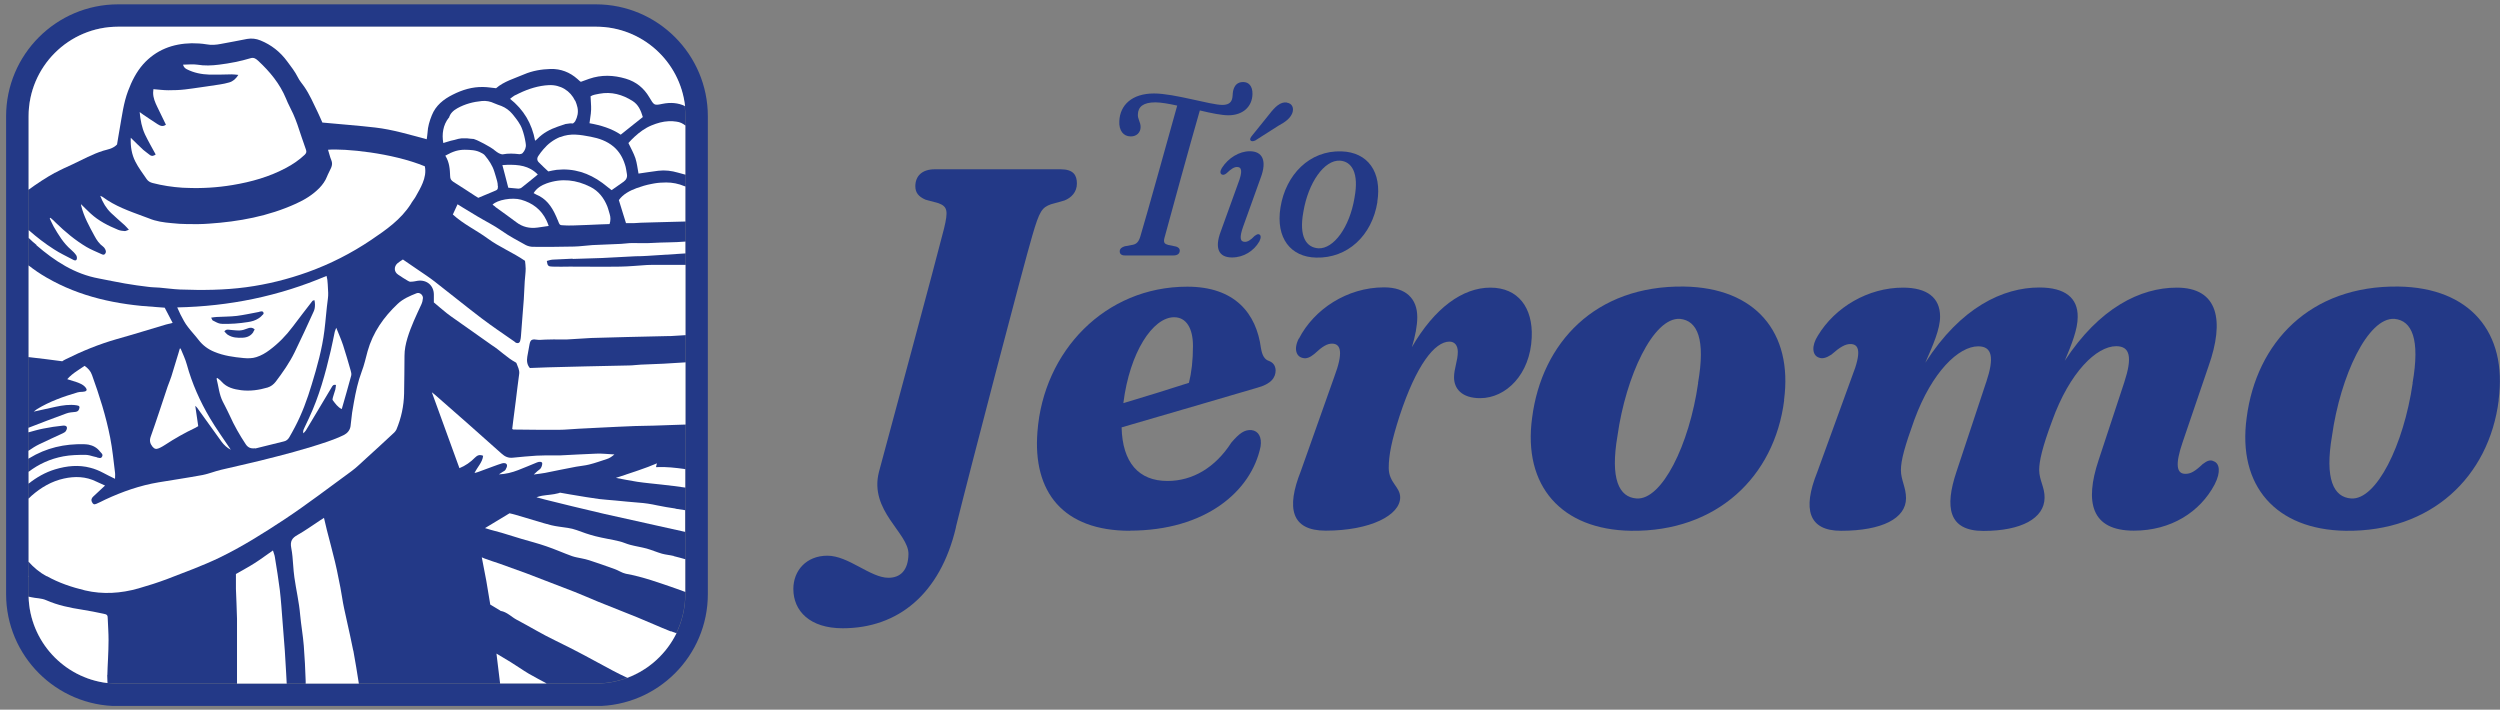
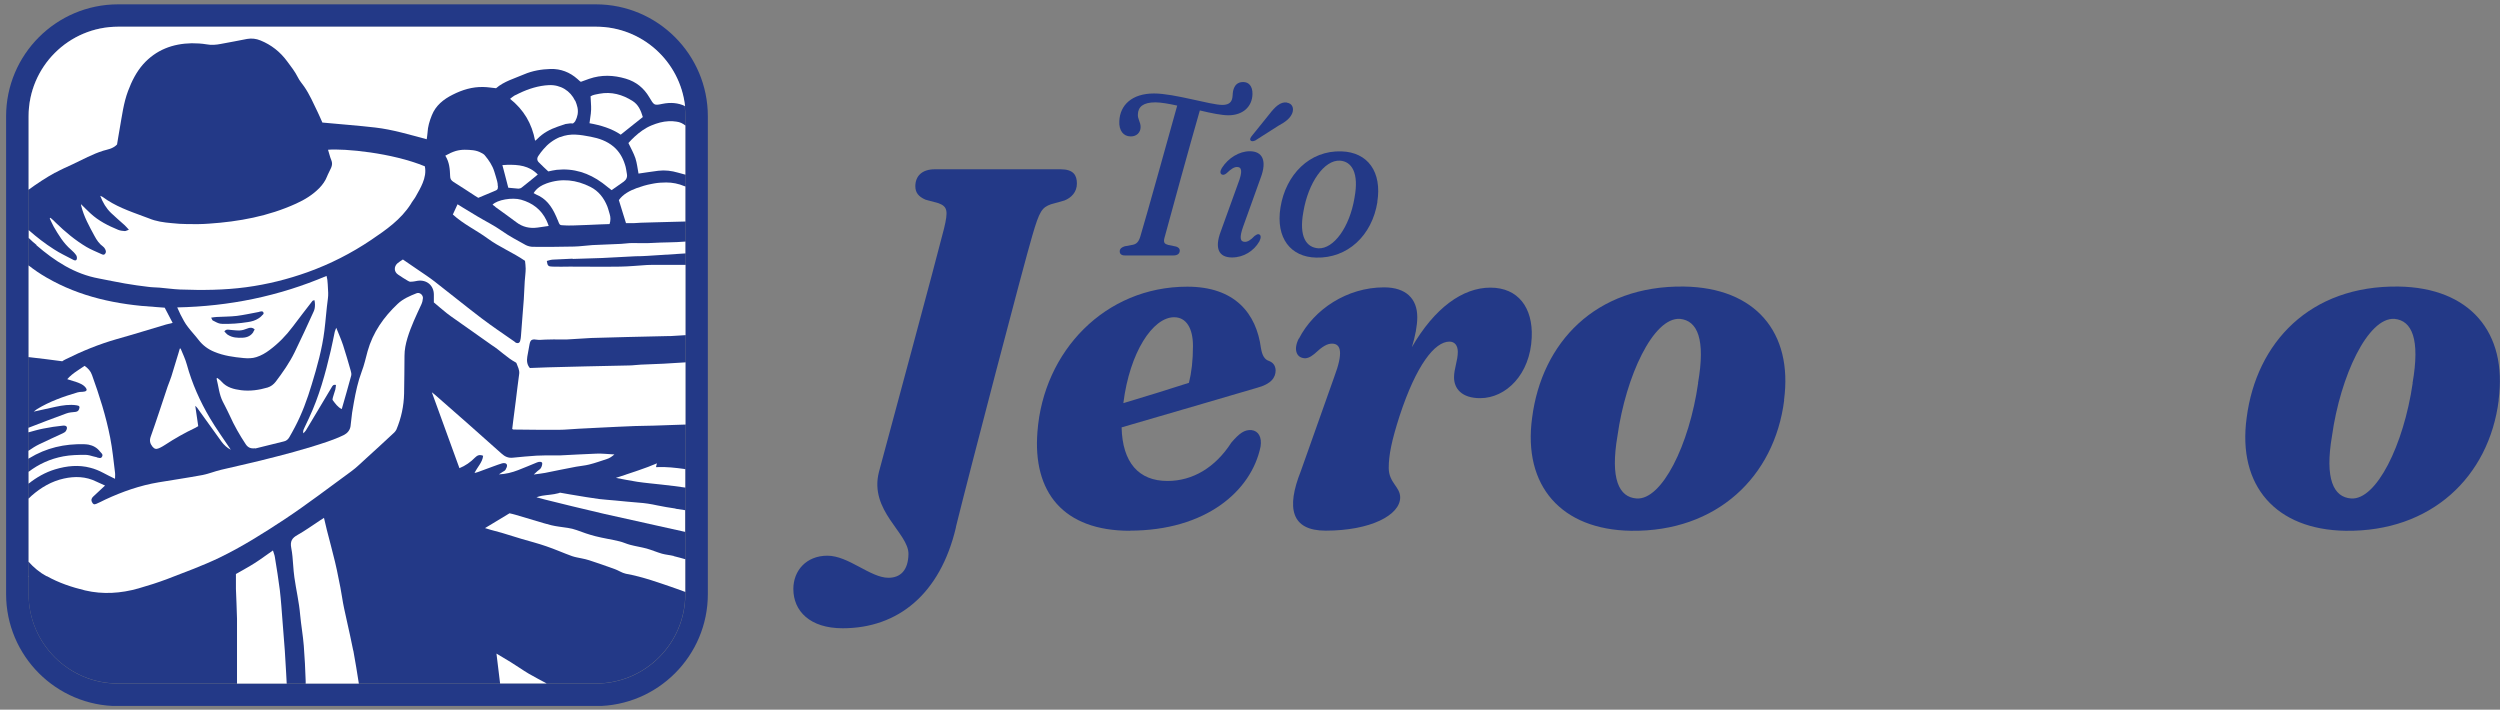
<svg xmlns="http://www.w3.org/2000/svg" width="310" height="88" viewBox="0 0 310 88" fill="none">
  <rect x="0" y="0" width="310" height="88" fill="#808080" stroke="none" />
  <g clip-path="url(#clip0_1263_1507)">
    <path d="M73.866 3.326H14.647C8.515 3.326 3.544 8.297 3.544 14.428V73.648C3.544 79.78 8.515 84.75 14.647 84.75H73.866C79.998 84.75 84.969 79.78 84.969 73.648V14.428C84.969 8.297 79.998 3.326 73.866 3.326Z" fill="#233987" />
    <path d="M73.883 3.326C80.01 3.326 84.985 8.301 84.985 14.429V73.665C84.985 79.792 80.01 84.767 73.883 84.767H14.647C8.519 84.767 3.544 79.792 3.544 73.665V14.429C3.544 8.301 8.519 3.326 14.647 3.326H73.883ZM73.883 0.538H14.647C6.983 0.538 0.756 6.765 0.756 14.429V73.665C0.756 81.328 6.983 87.555 14.647 87.555H73.883C81.546 87.555 87.773 81.328 87.773 73.665V14.429C87.773 6.765 81.546 0.538 73.883 0.538Z" fill="#233987" />
    <path d="M5.781 71.427C7.284 72.279 8.903 72.813 10.556 73.214C12.76 73.731 14.997 73.581 17.168 72.963C18.387 72.613 19.605 72.229 20.791 71.778C22.961 70.943 25.148 70.142 27.235 69.14C30.023 67.788 32.645 66.135 35.232 64.432C38.087 62.545 40.792 60.458 43.547 58.455C44.198 57.987 44.766 57.403 45.367 56.869C46.552 55.8 47.721 54.715 48.889 53.63C48.989 53.53 49.09 53.396 49.157 53.262C49.758 51.827 50.075 50.341 50.108 48.788C50.142 47.235 50.142 45.666 50.158 44.113C50.158 43.362 50.309 42.627 50.526 41.909C50.96 40.474 51.611 39.121 52.245 37.752C52.362 37.502 52.429 37.218 52.446 36.951C52.446 36.751 52.345 36.584 52.212 36.467C52.045 36.333 51.844 36.283 51.644 36.367C50.809 36.7 49.975 37.051 49.307 37.685C47.57 39.322 46.235 41.225 45.584 43.546C45.35 44.397 45.166 45.265 44.849 46.083C44.382 47.319 44.114 48.604 43.881 49.89C43.797 50.307 43.73 50.741 43.664 51.159C43.58 51.726 43.547 52.311 43.463 52.878C43.38 53.363 43.063 53.73 42.629 53.947C41.977 54.264 41.293 54.531 40.608 54.765C37.87 55.7 35.082 56.418 32.277 57.119C30.658 57.52 29.022 57.87 27.419 58.254C26.634 58.438 25.883 58.755 25.098 58.906C23.295 59.239 21.475 59.507 19.672 59.807C17.368 60.191 15.181 60.959 13.061 61.944C12.693 62.128 12.326 62.311 11.942 62.478C11.658 62.595 11.541 62.529 11.408 62.261C11.258 61.977 11.374 61.744 11.575 61.56C12.025 61.126 12.493 60.692 13.027 60.208C12.643 60.024 12.276 59.874 11.925 59.707C10.64 59.072 9.287 59.039 7.918 59.34C6.399 59.673 5.097 60.441 3.928 61.46C3.795 61.577 3.678 61.694 3.544 61.827V69.657C4.179 70.375 4.93 70.993 5.781 71.461" fill="white" />
    <path d="M7.718 44.798C7.835 44.714 7.952 44.647 8.085 44.581C10.156 43.545 12.276 42.677 14.496 42.043C16.533 41.475 18.553 40.841 20.59 40.24C20.841 40.173 21.091 40.106 21.408 40.039C21.075 39.388 20.757 38.787 20.423 38.153C20.056 38.119 19.689 38.086 19.305 38.069C14.53 37.785 9.939 36.834 5.765 34.413C4.98 33.962 4.245 33.461 3.544 32.91V44.28C4.997 44.447 6.65 44.647 7.718 44.798Z" fill="white" />
    <path d="M31.626 55.616C31.626 55.616 31.776 55.583 31.843 55.566C32.962 55.282 34.097 54.999 35.216 54.731C35.516 54.665 35.717 54.481 35.867 54.231C36.1 53.83 36.334 53.413 36.551 52.995C37.453 51.292 38.104 49.506 38.655 47.669C39.323 45.482 39.941 43.278 40.224 41.008C40.391 39.689 40.475 38.353 40.658 37.034C40.725 36.55 40.692 36.083 40.658 35.598C40.658 35.365 40.625 35.131 40.608 34.897C40.608 34.68 40.541 34.48 40.492 34.213C34.565 36.734 28.421 37.986 21.976 38.119C22.243 38.737 22.51 39.288 22.811 39.806C22.961 40.073 23.128 40.323 23.312 40.557C23.729 41.108 24.213 41.609 24.631 42.16C25.148 42.828 25.799 43.312 26.584 43.629C27.736 44.113 28.971 44.28 30.19 44.397C30.724 44.447 31.292 44.447 31.793 44.28C32.377 44.096 32.928 43.779 33.413 43.412C34.514 42.594 35.466 41.626 36.301 40.507C37.102 39.422 37.937 38.37 38.755 37.301C38.788 37.268 38.855 37.268 38.989 37.218C39.072 37.569 39.072 37.902 39.022 38.22C38.989 38.37 38.956 38.503 38.889 38.637C38.121 40.323 37.353 42.01 36.535 43.679C35.9 44.981 35.065 46.167 34.197 47.319C33.913 47.686 33.596 47.92 33.179 48.053C32.11 48.37 31.008 48.521 29.906 48.387C29.022 48.27 28.137 48.07 27.486 47.335C27.335 47.152 27.135 47.018 26.951 46.868C26.918 46.885 26.884 46.901 26.851 46.935C27.102 47.903 27.168 48.905 27.636 49.823C27.719 49.99 27.82 50.174 27.903 50.341C28.103 50.741 28.304 51.125 28.487 51.526C29.038 52.761 29.706 53.93 30.457 55.065C30.758 55.533 31.142 55.65 31.643 55.583M31.426 41.158C31.125 41.626 30.691 41.843 30.107 41.876C29.439 41.909 28.821 41.876 28.27 41.525C28.237 41.509 28.203 41.492 28.17 41.459C28.037 41.358 27.936 41.208 27.82 41.091C28.07 40.774 28.337 40.891 28.587 40.908C28.971 40.941 29.372 40.991 29.756 40.974C30.057 40.958 30.374 40.858 30.658 40.741C30.975 40.607 31.276 40.574 31.576 40.841C31.526 40.958 31.476 41.058 31.409 41.141M32.461 39.154C32.327 39.288 32.194 39.405 32.044 39.489C31.66 39.739 31.209 39.873 30.724 39.939C29.673 40.106 28.604 40.19 27.536 40.156C27.185 40.156 26.901 40.006 26.617 39.856C26.534 39.822 26.467 39.772 26.384 39.739C26.317 39.706 26.3 39.589 26.183 39.388C26.467 39.355 26.668 39.305 26.851 39.305C27.686 39.255 28.537 39.271 29.372 39.171C30.274 39.054 31.175 38.854 32.077 38.687C32.11 38.687 32.144 38.654 32.177 38.654C32.361 38.62 32.561 38.537 32.661 38.737C32.661 38.737 32.661 38.737 32.661 38.754C32.761 38.954 32.544 39.038 32.444 39.154" fill="white" />
    <path d="M43.797 80.66C43.563 79.441 43.28 78.222 43.013 77.004C42.896 76.469 42.779 75.935 42.662 75.401C42.478 74.566 42.378 73.698 42.211 72.863C42.078 72.145 41.927 71.427 41.777 70.709C41.71 70.359 41.627 70.025 41.543 69.674C41.226 68.339 40.859 67.02 40.525 65.701C40.408 65.217 40.291 64.732 40.174 64.215C39.974 64.348 39.807 64.449 39.657 64.549C38.738 65.15 37.87 65.784 36.919 66.319C36.217 66.703 35.95 67.103 36.117 67.955C36.251 68.639 36.301 69.34 36.351 70.042C36.384 70.559 36.434 71.077 36.501 71.578C36.718 73.13 37.086 74.666 37.219 76.236C37.336 77.521 37.57 78.79 37.67 80.076C37.787 81.528 37.854 82.997 37.904 84.45C37.904 84.55 37.904 84.667 37.904 84.767H44.498C44.281 83.398 44.064 82.029 43.814 80.677" fill="white" />
    <path d="M3.611 71.461C3.611 71.461 3.561 71.427 3.544 71.411V71.444C3.544 71.444 3.594 71.444 3.611 71.461Z" fill="white" />
    <path d="M35.55 84.751C35.533 84.317 35.499 83.899 35.483 83.465C35.416 82.53 35.383 81.595 35.316 80.66C35.232 79.441 35.132 78.239 35.032 77.021C34.932 75.735 34.848 74.449 34.698 73.164C34.615 72.496 34.514 71.811 34.414 71.144C34.314 70.442 34.197 69.758 34.08 69.057C34.047 68.806 33.93 68.573 33.847 68.255C33.045 68.806 32.344 69.341 31.609 69.808C30.858 70.292 30.057 70.71 29.255 71.177C29.255 71.778 29.255 72.396 29.255 73.014C29.289 74.249 29.372 75.485 29.389 76.72C29.389 79.408 29.389 82.079 29.389 84.767H35.55V84.751Z" fill="white" />
    <path d="M24.647 50.842C25.582 52.161 26.517 53.463 27.469 54.765C27.769 55.166 28.12 55.517 28.621 55.767C27.736 54.431 26.818 53.179 26.05 51.877C24.798 49.773 23.813 47.553 23.161 45.182C22.978 44.514 22.661 43.863 22.393 43.212C22.36 43.212 22.327 43.212 22.293 43.229C22.243 43.412 22.193 43.579 22.143 43.746C21.859 44.715 21.559 45.683 21.258 46.651C21.125 47.085 20.941 47.486 20.791 47.92C20.089 50.007 19.422 52.094 18.687 54.148C18.503 54.665 18.62 55.016 18.904 55.383C19.138 55.667 19.355 55.734 19.705 55.583C19.973 55.467 20.24 55.316 20.49 55.149C21.659 54.381 22.894 53.68 24.163 53.079C24.297 53.012 24.414 52.945 24.581 52.845C24.464 51.994 24.33 51.159 24.213 50.324C24.397 50.474 24.53 50.658 24.647 50.842Z" fill="white" />
    <path d="M65.585 83.549C64.817 83.098 64.082 82.564 63.314 82.096C62.73 81.745 62.146 81.395 61.561 81.044C61.712 82.28 61.862 83.515 62.012 84.751H67.789C67.054 84.35 66.303 83.966 65.585 83.549Z" fill="white" />
    <path d="M83.549 68.94C83.065 68.823 82.564 68.79 82.08 68.656C81.446 68.472 80.828 68.205 80.194 68.022C79.509 67.838 78.808 67.738 78.123 67.554C77.672 67.437 77.238 67.22 76.788 67.12C75.803 66.886 74.801 66.736 73.816 66.486C73.031 66.285 72.263 66.018 71.512 65.734C70.794 65.467 70.043 65.417 69.291 65.3C68.674 65.217 68.056 65.067 67.455 64.883C66.269 64.549 65.101 64.165 63.915 63.831C63.665 63.764 63.431 63.697 63.181 63.648C62.162 64.265 61.161 64.866 60.142 65.484C60.376 65.551 60.61 65.634 60.86 65.701C61.311 65.835 61.762 65.935 62.212 66.068C63.031 66.319 63.849 66.569 64.667 66.82C65.685 67.12 66.737 67.387 67.739 67.738C68.824 68.105 69.859 68.573 70.927 68.957C71.311 69.09 71.729 69.157 72.13 69.24C72.447 69.307 72.764 69.374 73.064 69.474C74.116 69.825 75.168 70.175 76.203 70.559C76.688 70.726 77.122 71.044 77.606 71.144C79.743 71.528 81.78 72.279 83.817 72.98C84.201 73.114 84.585 73.247 84.969 73.398V69.341C84.484 69.207 84.017 69.073 83.533 68.957" fill="white" />
    <path d="M70.994 32.109C72.213 32.059 73.432 32.043 74.651 31.993C76.036 31.926 77.422 31.842 78.808 31.776C79.292 31.759 79.776 31.776 80.277 31.726C81.846 31.625 83.416 31.525 84.985 31.425V29.956C83.633 30.073 82.264 30.039 80.912 30.123C80.06 30.189 79.192 30.123 78.34 30.139C77.89 30.139 77.439 30.223 77.005 30.24C75.819 30.29 74.651 30.34 73.465 30.39C72.697 30.44 71.946 30.557 71.178 30.573C69.492 30.607 67.805 30.624 66.103 30.607C65.802 30.607 65.468 30.523 65.201 30.39C64.183 29.822 63.147 29.288 62.212 28.62C61.244 27.936 60.175 27.418 59.174 26.817C58.556 26.45 57.955 26.082 57.354 25.715C57.154 25.598 56.953 25.465 56.736 25.331C56.519 25.799 56.336 26.199 56.152 26.6C57.488 27.819 59.09 28.553 60.493 29.588C61.929 30.64 63.565 31.291 65.101 32.343C65.134 32.644 65.184 32.978 65.184 33.312C65.184 33.829 65.101 34.347 65.067 34.881C65.017 35.632 65.001 36.383 64.951 37.118C64.9 37.903 64.834 38.688 64.767 39.472C64.717 40.207 64.667 40.925 64.6 41.659C64.6 41.843 64.55 42.027 64.516 42.21C64.45 42.528 64.233 42.628 63.932 42.477C63.882 42.444 63.849 42.394 63.798 42.361C62.413 41.392 61.01 40.457 59.675 39.439C57.721 37.953 55.818 36.4 53.881 34.898C53.214 34.38 52.512 33.929 51.811 33.445C51.193 33.011 50.576 32.594 49.958 32.176C49.691 32.36 49.457 32.493 49.273 32.66C48.822 33.078 48.856 33.712 49.357 34.046C49.758 34.33 50.175 34.58 50.592 34.831C50.692 34.898 50.826 34.948 50.943 34.931C51.243 34.931 51.527 34.864 51.811 34.814C52.93 34.664 53.798 35.415 53.798 36.534C53.798 36.834 53.798 37.135 53.798 37.502C54.299 37.919 54.833 38.387 55.401 38.838C55.734 39.105 56.085 39.339 56.436 39.589C57.721 40.507 59.007 41.409 60.292 42.31C60.526 42.477 60.743 42.644 60.977 42.795C62.012 43.446 62.847 44.347 63.932 44.932C63.982 44.948 64.032 44.998 64.049 45.049C64.199 45.466 64.433 45.867 64.383 46.334C64.233 47.486 64.082 48.621 63.949 49.773C63.849 50.592 63.732 51.41 63.632 52.228C63.598 52.562 63.548 52.879 63.515 53.196C63.598 53.229 63.632 53.263 63.665 53.263C65.552 53.279 67.438 53.313 69.325 53.296C70.126 53.296 70.927 53.196 71.729 53.163C72.614 53.112 73.482 53.062 74.367 53.029C75.819 52.962 77.288 52.879 78.741 52.829C79.509 52.795 80.26 52.812 81.028 52.779C81.362 52.779 81.713 52.762 82.047 52.745C82.364 52.745 82.681 52.712 82.982 52.712C83.65 52.695 84.317 52.678 85.002 52.645V44.932C84.084 44.998 83.182 45.049 82.264 45.099C81.329 45.149 80.394 45.165 79.459 45.215C78.975 45.232 78.491 45.316 78.006 45.316C76.203 45.366 74.4 45.399 72.614 45.432C71.061 45.466 69.508 45.499 67.956 45.549C67.204 45.566 66.47 45.599 65.702 45.633C65.351 45.232 65.301 44.748 65.385 44.23C65.468 43.73 65.568 43.229 65.652 42.745C65.719 42.361 65.819 42.16 66.052 42.11C66.153 42.077 66.286 42.077 66.453 42.11C66.854 42.177 67.221 42.127 67.622 42.11C68.29 42.077 68.957 42.093 69.625 42.093C69.842 42.093 70.076 42.093 70.293 42.093C71.295 42.027 72.313 41.96 73.315 41.91C74.751 41.86 76.203 41.826 77.639 41.793C79.325 41.76 81.012 41.709 82.698 41.676C82.832 41.676 82.965 41.676 83.099 41.676C83.733 41.643 84.368 41.609 85.002 41.559V32.844C83.616 32.844 82.23 32.844 80.845 32.844C80.644 32.844 80.427 32.844 80.227 32.861C79.125 32.928 78.023 33.044 76.921 33.061C74.818 33.094 72.731 33.061 70.627 33.061C69.926 33.061 69.225 33.094 68.507 33.061C68.006 33.044 67.889 32.994 67.805 32.36C68.039 32.293 68.29 32.21 68.54 32.193C69.358 32.143 70.193 32.109 71.011 32.076" fill="white" />
    <path d="M12.025 56.702C11.708 56.652 11.408 56.535 11.107 56.468C10.94 56.435 10.773 56.401 10.606 56.401C9.688 56.401 8.753 56.418 7.868 56.585C6.249 56.886 4.813 57.537 3.544 58.505V59.974C4.529 59.19 5.614 58.572 6.816 58.205C8.302 57.754 9.772 57.62 11.207 58.004C11.742 58.138 12.276 58.355 12.81 58.639C13.261 58.889 13.728 59.106 14.263 59.373C14.263 59.073 14.296 58.839 14.263 58.605C14.079 57.153 13.945 55.7 13.662 54.264C13.144 51.61 12.326 49.039 11.408 46.501C11.241 46.017 10.924 45.666 10.489 45.366C10.172 45.583 9.855 45.783 9.538 46C9.12 46.284 8.703 46.601 8.336 47.019C8.753 47.152 9.104 47.252 9.454 47.369C9.621 47.419 9.772 47.486 9.922 47.553C10.189 47.67 10.439 47.82 10.64 48.087C10.823 48.321 10.757 48.505 10.456 48.555C10.373 48.555 10.289 48.571 10.206 48.588C10.005 48.588 9.805 48.605 9.621 48.655C7.868 49.172 6.165 49.773 4.596 50.725C4.479 50.792 4.379 50.909 4.179 51.042C5.147 50.825 6.015 50.625 6.9 50.441C7.768 50.258 8.636 50.124 9.504 50.258C9.855 50.308 9.922 50.425 9.805 50.742C9.721 50.959 9.588 51.042 9.354 51.076C8.97 51.109 8.553 51.142 8.202 51.276C6.633 51.844 5.08 52.445 3.527 53.046V53.613C4.145 53.446 4.746 53.263 5.364 53.146C6.165 52.979 6.983 52.862 7.801 52.779C8.302 52.728 8.436 53.012 8.169 53.446C8.085 53.58 7.918 53.663 7.785 53.73C6.816 54.181 5.848 54.615 4.88 55.083C4.396 55.316 3.961 55.6 3.527 55.901V56.886C3.527 56.886 3.594 56.852 3.628 56.819C5.731 55.533 8.002 55.016 10.456 55.083C10.64 55.083 10.807 55.116 10.974 55.133C11.541 55.249 12.025 55.5 12.409 56.001C12.56 56.184 12.81 56.335 12.66 56.619C12.51 56.919 12.226 56.752 12.009 56.719" fill="white" />
    <path d="M4.512 30.406C6.783 32.359 9.237 33.979 12.259 34.53C13.328 34.73 14.38 34.964 15.465 35.148C15.498 35.148 15.531 35.148 15.565 35.164C16.483 35.331 17.418 35.448 18.353 35.565C18.821 35.632 19.288 35.632 19.756 35.665C20.607 35.732 21.475 35.865 22.327 35.899C25.065 35.999 27.786 35.982 30.524 35.615C33.145 35.264 35.683 34.63 38.154 33.745C40.942 32.743 43.563 31.408 46.018 29.755C47.871 28.503 49.707 27.234 50.943 25.297C50.976 25.23 51.026 25.164 51.06 25.097C51.21 24.846 51.427 24.613 51.561 24.346C51.861 23.811 52.178 23.277 52.412 22.693C52.679 22.042 52.83 21.34 52.679 20.622C48.589 18.936 42.695 18.402 40.675 18.569C40.825 19.02 40.909 19.454 41.076 19.838C41.226 20.188 41.193 20.489 41.059 20.806C40.925 21.107 40.775 21.39 40.642 21.674C40.608 21.741 40.575 21.808 40.558 21.875C40.341 22.426 40.007 22.893 39.607 23.31C38.772 24.162 37.787 24.763 36.718 25.247C33.279 26.817 29.623 27.484 25.883 27.735C24.998 27.802 24.096 27.802 23.212 27.785C22.56 27.785 21.926 27.735 21.275 27.668C20.306 27.584 19.338 27.451 18.437 27.067C18.236 26.983 18.019 26.917 17.802 26.833C16.049 26.182 14.263 25.564 12.743 24.429C12.677 24.379 12.61 24.362 12.426 24.279C12.76 25.147 13.178 25.831 13.762 26.399C14.296 26.917 14.88 27.401 15.431 27.902C15.598 28.052 15.749 28.236 15.982 28.486C15.749 28.57 15.598 28.653 15.481 28.653C15.198 28.636 14.914 28.603 14.663 28.503C13.411 27.985 12.209 27.384 11.207 26.449C10.807 26.082 10.439 25.698 10.039 25.314C10.039 25.381 10.055 25.464 10.072 25.531C10.406 26.883 11.074 28.069 11.725 29.271C11.992 29.772 12.309 30.239 12.777 30.573C12.877 30.657 12.977 30.757 13.027 30.873C13.127 31.057 13.194 31.258 13.044 31.458C12.877 31.675 12.693 31.558 12.543 31.491C11.925 31.207 11.291 30.957 10.723 30.623C9.321 29.788 8.085 28.753 6.917 27.618C6.816 27.518 6.716 27.418 6.616 27.317C6.499 27.201 6.366 27.1 6.249 27C6.215 27.017 6.199 27.05 6.165 27.084C6.316 27.401 6.466 27.735 6.633 28.052C6.633 28.052 6.633 28.069 6.649 28.085C7.251 29.12 7.868 30.156 8.803 30.957C9.037 31.157 9.271 31.391 9.454 31.658C9.538 31.792 9.571 32.042 9.504 32.176C9.404 32.376 9.171 32.276 9.004 32.176C8.219 31.758 7.417 31.391 6.683 30.907C5.581 30.206 4.546 29.404 3.561 28.536V29.505C3.561 29.505 3.594 29.538 3.611 29.555C3.895 29.855 4.212 30.105 4.529 30.373" fill="white" />
    <path d="M41.276 49.306C41.243 49.406 41.209 49.556 41.26 49.623C41.577 50.04 41.877 50.491 42.378 50.725C42.779 49.322 43.179 47.953 43.547 46.584C43.597 46.384 43.547 46.133 43.48 45.933C43.179 44.881 42.879 43.846 42.545 42.811C42.311 42.11 42.011 41.425 41.694 40.641C41.61 40.874 41.543 41.008 41.51 41.142C41.343 41.926 41.193 42.711 41.009 43.496C40.341 46.35 39.573 49.155 38.321 51.827C38.137 52.211 37.954 52.595 37.77 52.995C37.687 53.196 37.52 53.413 37.62 53.73C37.753 53.58 37.87 53.48 37.937 53.363C39.006 51.593 40.057 49.823 41.109 48.053C41.226 47.853 41.31 47.653 41.66 47.736C41.627 47.937 41.627 48.137 41.577 48.321C41.493 48.638 41.36 48.955 41.276 49.289" fill="white" />
-     <path d="M18.52 19.17C18.27 18.97 18.003 18.786 17.769 18.586C17.268 18.119 16.767 17.634 16.216 17.083C16.166 18.169 16.333 19.154 16.784 20.038C17.168 20.806 17.702 21.491 18.186 22.209C18.353 22.459 18.604 22.61 18.921 22.693C20.14 23.01 21.375 23.194 22.627 23.277C22.777 23.277 22.944 23.294 23.095 23.294C25.015 23.378 26.935 23.261 28.838 22.944C31.159 22.559 33.413 21.925 35.499 20.806C36.334 20.356 37.102 19.838 37.787 19.187C37.987 18.987 38.037 18.82 37.937 18.553C37.57 17.517 37.219 16.466 36.868 15.414C36.718 14.98 36.535 14.529 36.351 14.111C36.067 13.477 35.717 12.876 35.466 12.225C34.698 10.372 33.463 8.886 32.027 7.55C31.776 7.316 31.492 7.083 31.075 7.216C29.806 7.6 28.504 7.851 27.168 8.018C26.25 8.135 25.365 8.168 24.447 8.018C23.896 7.934 23.312 8.018 22.694 8.018C22.777 8.301 22.928 8.468 23.161 8.585C24.046 9.036 24.998 9.22 25.983 9.253C26.901 9.27 27.82 9.236 28.738 9.22C28.971 9.22 29.205 9.253 29.556 9.287C29.239 9.787 28.888 10.088 28.421 10.222C28.053 10.338 27.652 10.405 27.268 10.472C26.133 10.639 24.981 10.822 23.846 10.973C23.545 11.006 23.245 11.056 22.944 11.09C22.26 11.173 21.559 11.19 20.874 11.19C20.273 11.19 19.655 11.106 19.021 11.056C19.021 11.207 18.988 11.357 18.988 11.507C18.988 12.142 19.238 12.709 19.505 13.26C19.872 13.995 20.223 14.729 20.574 15.464C20.173 15.764 19.839 15.581 19.538 15.397C18.954 15.03 18.387 14.629 17.802 14.245C17.669 14.162 17.535 14.061 17.318 13.895C17.418 14.93 17.585 15.831 17.986 16.683C18.387 17.517 18.854 18.319 19.305 19.154C19.071 19.337 18.804 19.421 18.52 19.17Z" fill="white" />
    <path d="M62.279 57.453C62.513 57.386 62.797 57.42 62.864 57.654C62.914 57.821 62.78 58.071 62.68 58.255C62.613 58.371 62.446 58.438 62.313 58.522C62.162 58.622 62.012 58.722 61.862 58.822C62.713 58.789 63.498 58.589 64.266 58.288C65.051 57.987 65.819 57.654 66.603 57.336C66.921 57.203 67.221 57.253 67.238 57.453C67.238 57.654 67.171 57.887 67.054 58.054C66.971 58.205 66.77 58.288 66.637 58.422C66.52 58.522 66.403 58.639 66.186 58.839C66.737 58.755 67.171 58.722 67.588 58.639C68.874 58.388 70.159 58.104 71.445 57.871C71.979 57.77 72.53 57.737 73.048 57.603C73.799 57.42 74.517 57.153 75.252 56.919C75.586 56.819 75.869 56.618 76.187 56.351C75.385 56.318 74.667 56.218 73.966 56.251C72.463 56.301 70.978 56.401 69.475 56.468C69.174 56.468 68.891 56.468 68.59 56.468C67.906 56.468 67.204 56.468 66.52 56.502C65.552 56.568 64.583 56.652 63.615 56.752C63.047 56.819 62.613 56.635 62.179 56.234C59.474 53.797 56.736 51.409 53.998 49.005C53.865 48.888 53.714 48.772 53.547 48.638C54.699 51.81 55.818 54.916 56.97 58.054C57.705 57.754 58.356 57.303 58.907 56.735C59.191 56.452 59.474 56.335 59.908 56.518C59.825 57.336 59.207 57.887 58.84 58.655C59.074 58.589 59.241 58.555 59.391 58.488C60.009 58.271 60.626 58.038 61.244 57.804C61.595 57.67 61.945 57.553 62.313 57.437" fill="white" />
    <path d="M71.311 12.492C70.727 11.257 69.508 10.489 68.056 10.555C66.77 10.622 65.552 11.006 64.4 11.557C64.199 11.657 63.982 11.757 63.782 11.858C63.598 11.958 63.431 12.125 63.248 12.258C64.95 13.611 65.952 15.313 66.353 17.451C66.486 17.35 66.553 17.317 66.603 17.25C67.321 16.499 68.206 16.032 69.174 15.697C69.542 15.564 70.109 15.38 70.109 15.38L70.71 15.297C70.71 15.297 71.011 15.297 71.044 15.313C71.144 15.23 71.261 15.147 71.328 15.03C71.612 14.495 71.729 13.944 71.612 13.344C71.545 13.043 71.445 12.742 71.328 12.475" fill="white" />
    <path d="M83.783 63.063C83.015 62.946 82.231 62.829 81.463 62.662C80.711 62.495 79.96 62.379 79.192 62.328C78.224 62.262 77.255 62.145 76.287 62.061C75.619 61.995 74.951 61.961 74.283 61.878C73.766 61.811 73.248 61.727 72.714 61.644C72.046 61.544 71.362 61.427 70.694 61.31C70.276 61.243 69.876 61.16 69.458 61.093C69.391 61.11 69.308 61.126 69.241 61.16C68.573 61.343 67.872 61.36 67.188 61.477C66.971 61.527 66.737 61.577 66.52 61.661C66.871 61.761 67.221 61.844 67.572 61.944C68.69 62.228 69.826 62.512 70.961 62.779C72.297 63.096 73.632 63.414 74.968 63.731C77.188 64.232 79.426 64.716 81.646 65.217C82.748 65.467 83.85 65.701 84.952 65.951V63.263C84.551 63.197 84.15 63.147 83.75 63.08" fill="white" />
    <path d="M63.031 23.278C63.431 23.311 63.865 23.361 64.283 23.394C64.416 23.394 64.583 23.344 64.683 23.261C65.084 22.944 65.468 22.626 65.869 22.309C66.136 22.092 66.403 21.875 66.687 21.641C65.602 20.523 64.283 20.406 62.88 20.439C62.68 20.439 62.48 20.456 62.296 20.473C62.346 20.64 62.379 20.807 62.429 20.974C62.496 21.224 62.563 21.491 62.63 21.742C62.763 22.259 62.897 22.777 63.031 23.294" fill="white" />
    <path d="M69.124 27.201C69.458 28.069 69.375 27.885 70.126 27.952C70.827 28.019 74.901 27.785 75.586 27.785C75.736 27.318 75.719 26.934 75.602 26.55C75.569 26.416 75.535 26.283 75.485 26.149C75.435 25.949 75.368 25.765 75.302 25.581C74.884 24.546 74.233 23.695 73.215 23.177C71.462 22.292 69.659 22.075 67.772 22.743C67.121 22.977 66.553 23.328 66.169 23.945C66.269 23.995 66.37 24.062 66.47 24.112C67.705 24.613 68.406 25.598 68.907 26.717C68.991 26.884 69.058 27.051 69.124 27.234" fill="white" />
    <path d="M84.852 23.077C84.134 22.776 83.382 22.626 82.615 22.626C82.114 22.626 81.613 22.659 81.129 22.743C81.012 22.759 80.895 22.776 80.778 22.81C80.144 22.927 79.543 23.11 78.941 23.327C78.09 23.644 77.255 24.078 76.738 24.813C76.921 25.414 77.105 26.015 77.289 26.599C77.405 26.95 77.506 27.317 77.623 27.668C77.773 27.668 78.391 27.668 78.624 27.668C78.958 27.601 82.999 27.535 84.985 27.468V23.127C84.985 23.127 84.902 23.093 84.868 23.077" fill="white" />
    <path d="M6.833 21.424C7.534 21.04 8.269 20.706 9.004 20.372C10.256 19.788 11.475 19.103 12.81 18.686C13.361 18.519 13.962 18.469 14.513 17.918C14.613 17.367 14.713 16.649 14.847 15.931C15.131 14.362 15.315 12.775 15.882 11.273C16.333 10.071 16.901 8.935 17.752 7.967C19.355 6.181 21.408 5.413 23.762 5.363C24.38 5.363 24.998 5.396 25.599 5.496C26.2 5.613 26.801 5.563 27.385 5.446C28.471 5.262 29.556 5.029 30.641 4.828C31.209 4.728 31.76 4.795 32.294 5.012C33.646 5.563 34.748 6.431 35.616 7.617C36.084 8.251 36.568 8.852 36.935 9.587C37.136 10.004 37.453 10.355 37.72 10.739C38.388 11.707 38.855 12.792 39.373 13.861C39.59 14.312 39.79 14.779 39.974 15.196C42.228 15.413 44.382 15.564 46.535 15.814C48.689 16.064 50.776 16.699 52.913 17.267C52.946 17 52.996 16.732 53.013 16.465C53.047 15.714 53.264 14.996 53.547 14.295C54.032 13.076 55 12.308 56.135 11.74C57.321 11.139 58.573 10.755 59.908 10.789C60.426 10.789 60.944 10.889 61.511 10.939C62.496 10.088 63.782 9.737 64.984 9.219C66.036 8.769 67.154 8.585 68.273 8.552C69.525 8.518 70.66 8.952 71.612 9.804C71.729 9.904 71.829 10.004 71.946 10.104C71.946 10.104 71.979 10.104 72.046 10.138C72.363 10.021 72.714 9.887 73.065 9.77C74.567 9.253 76.07 9.303 77.589 9.754C78.891 10.138 79.843 10.922 80.511 12.058C81.112 13.076 81.112 13.093 82.147 12.876C83.149 12.675 84.084 12.742 84.952 13.159C84.334 7.617 79.626 3.309 73.916 3.309H14.647C8.519 3.309 3.544 8.284 3.544 14.412V23.527C4.596 22.759 5.681 22.041 6.833 21.407" fill="white" />
-     <path d="M83.165 78.29C81.763 77.739 80.394 77.104 78.992 76.537C77.389 75.885 75.786 75.268 74.183 74.617C73.198 74.216 72.246 73.782 71.261 73.398C69.291 72.63 67.305 71.862 65.318 71.11C64.199 70.693 63.064 70.292 61.945 69.892C61.328 69.675 60.693 69.491 60.092 69.257C59.975 69.207 59.858 69.157 59.742 69.107C60.142 71.06 60.493 73.014 60.793 74.967C61.177 75.201 61.578 75.435 61.962 75.668C61.995 75.702 62.045 75.735 62.079 75.752C62.88 75.885 63.414 76.503 64.082 76.854C65.702 77.705 67.271 78.674 68.924 79.458C71.311 80.61 73.632 81.879 75.97 83.148C76.571 83.465 77.172 83.766 77.789 84.049C80.461 83.048 82.631 81.061 83.883 78.523C83.65 78.44 83.433 78.356 83.199 78.273" fill="white" />
-     <path d="M13.311 83.698C13.311 83.031 13.378 82.346 13.395 81.678C13.428 80.91 13.461 80.142 13.461 79.374C13.461 78.49 13.395 77.621 13.361 76.737C13.361 76.286 13.294 76.186 12.827 76.102C11.942 75.918 11.074 75.735 10.189 75.601C8.67 75.367 7.15 75.05 5.748 74.433C5.114 74.149 4.479 74.199 3.845 74.049C3.744 74.032 3.644 73.998 3.544 73.982C3.694 79.525 7.918 84.066 13.328 84.7C13.328 84.366 13.294 84.049 13.294 83.715" fill="white" />
    <path d="M83.867 15.08C83.549 15.03 83.232 15.013 82.915 15.03C82.18 15.063 81.479 15.263 80.795 15.547C79.977 15.881 79.292 16.399 78.674 16.966C78.407 17.217 78.157 17.467 77.923 17.734C78.24 18.402 78.574 18.987 78.791 19.621C78.992 20.239 79.058 20.923 79.175 21.524C80.01 21.407 80.811 21.274 81.629 21.174C82.464 21.073 83.266 21.174 84.067 21.407C84.368 21.491 84.685 21.574 84.985 21.658V15.564C84.668 15.313 84.317 15.13 83.867 15.08Z" fill="white" />
-     <path d="M55.651 14.595C55.284 15.063 55.067 15.564 54.967 16.098C54.866 16.616 54.866 17.15 54.967 17.734C55.334 17.617 55.901 17.451 55.901 17.451L56.352 17.35L56.836 17.217L57.254 17.15H57.888L58.339 17.2L58.74 17.233L59.14 17.384C59.14 17.384 60.743 18.118 61.394 18.686C61.545 18.803 61.695 18.92 61.862 19.003C62.012 19.07 62.196 19.153 62.346 19.137C63.031 19.003 63.715 19.037 64.416 19.12C64.533 19.12 64.717 19.07 64.8 18.986C65.084 18.686 65.251 18.285 65.201 17.901C65.201 17.818 65.168 17.734 65.168 17.651C65.084 17.117 64.951 16.582 64.767 16.065C64.516 15.33 64.016 14.729 63.531 14.128C63.164 13.694 62.713 13.36 62.179 13.143C61.879 13.026 61.578 12.943 61.294 12.809C60.81 12.575 60.292 12.475 59.758 12.525C58.69 12.626 57.654 12.893 56.703 13.427C56.235 13.694 55.818 14.045 55.668 14.629L55.684 14.612" fill="white" />
    <path d="M84.885 58.155C83.766 58.004 82.648 57.871 81.513 57.921C81.463 57.921 81.429 57.921 81.346 57.921C81.379 57.754 81.412 57.604 81.463 57.453C79.943 58.105 78.357 58.589 76.788 59.123C76.654 59.173 76.504 59.206 76.37 59.257C77.255 59.423 78.14 59.607 79.025 59.741C80.027 59.891 81.045 59.974 82.064 60.091C83.032 60.191 84 60.325 84.969 60.459V58.171C84.969 58.171 84.902 58.171 84.885 58.171" fill="white" />
    <path d="M73.265 14.061C73.215 14.462 73.148 14.863 73.098 15.28C74.5 15.53 75.836 15.931 76.971 16.699C77.906 15.964 78.791 15.246 79.709 14.512C79.593 14.095 79.442 13.71 79.242 13.36C79.042 13.026 78.791 12.742 78.441 12.525C77.188 11.724 75.819 11.34 74.317 11.623C73.933 11.707 73.549 11.74 73.231 11.941C73.248 12.525 73.315 13.059 73.298 13.594C73.298 13.744 73.282 13.877 73.265 14.028" fill="white" />
    <path d="M61.728 23.061C61.728 22.86 61.695 22.643 61.645 22.459C61.545 22.059 61.411 21.675 61.294 21.274C61.06 20.506 60.61 19.855 60.109 19.254C60.009 19.12 59.842 19.053 59.708 18.97C59.057 18.586 58.322 18.586 57.621 18.569C57.254 18.569 56.886 18.619 56.519 18.72C56.085 18.853 55.651 19.053 55.217 19.304C55.734 20.122 55.785 20.974 55.818 21.842C55.818 22.192 55.952 22.376 56.235 22.56C57.137 23.127 58.038 23.712 58.923 24.296C59.057 24.379 59.207 24.48 59.307 24.53C59.825 24.313 60.326 24.096 60.827 23.895C60.977 23.828 61.111 23.778 61.261 23.712C61.678 23.545 61.745 23.511 61.745 23.077" fill="white" />
    <path d="M61.428 25.665C62.296 26.299 63.164 26.9 64.016 27.551C64.8 28.152 65.685 28.353 66.653 28.219C67.088 28.152 67.522 28.085 68.039 28.019C67.956 27.768 67.856 27.535 67.755 27.317C67.104 25.965 66.019 25.164 64.617 24.763C63.515 24.446 61.645 24.78 61.077 25.381C61.111 25.414 61.161 25.448 61.211 25.481C61.278 25.531 61.361 25.581 61.428 25.648" fill="white" />
    <path d="M69.458 16.983C68.607 17.334 67.939 17.851 67.388 18.502C67.154 18.77 66.954 19.037 66.754 19.337C66.553 19.638 66.587 19.922 66.837 20.155C67.221 20.539 67.605 20.907 67.989 21.257C68.34 21.19 68.69 21.09 69.041 21.057C71.128 20.84 72.998 21.441 74.684 22.676C75.085 22.977 75.469 23.294 75.836 23.578C76.354 23.211 76.854 22.86 77.339 22.526C77.656 22.292 77.806 21.992 77.739 21.591C77.706 21.391 77.672 21.19 77.639 20.99C77.606 20.79 77.556 20.573 77.489 20.389C77.222 19.538 76.788 18.786 76.087 18.185C75.252 17.484 74.283 17.15 73.231 16.95C71.979 16.716 70.744 16.482 69.475 17" fill="white" />
    <path d="M118.543 65.367C116.59 73.681 111.331 77.905 104.486 77.905C100.429 77.905 98.375 75.768 98.375 73.03C98.375 70.76 99.978 68.906 102.599 68.906C105.22 68.906 107.925 71.644 110.162 71.644C111.648 71.644 112.616 70.726 112.65 68.706C112.683 66.085 107.741 63.347 108.993 58.505C110.029 54.632 116.072 32.293 117.057 28.353C117.592 26.149 117.492 25.615 116.373 25.197L114.77 24.763C113.885 24.379 113.501 23.878 113.501 23.094C113.501 21.841 114.319 20.99 115.922 20.99H131.516C133.119 20.99 133.536 21.741 133.536 22.76C133.536 23.828 132.835 24.529 131.983 24.863L130.314 25.331C129.212 25.732 128.895 26.149 128.01 29.204C126.941 32.794 120.196 58.605 118.527 65.367" fill="#233987" />
    <path d="M140.114 65.817C131.833 65.817 128.043 61.026 128.644 53.529C129.395 43.545 137.025 35.548 147.226 35.548C153.12 35.548 155.791 38.854 156.359 43.178C156.509 44.03 156.776 44.564 157.327 44.748C157.828 44.931 158.145 45.282 158.179 45.916C158.179 46.801 157.644 47.619 155.875 48.087C152.435 49.089 144.405 51.459 139.079 52.995C139.179 57.336 141.183 59.64 144.772 59.64C147.894 59.64 150.699 57.971 152.686 54.882C153.721 53.68 154.322 53.279 155.173 53.329C156.058 53.429 156.492 54.214 156.309 55.383C155.173 60.892 149.514 65.801 140.081 65.801M139.296 49.99C142.034 49.172 145.223 48.187 147.427 47.469C147.744 46.233 147.928 44.697 147.928 42.894C147.928 40.724 147.109 39.338 145.59 39.338C142.952 39.338 140.081 43.679 139.296 49.99Z" fill="#233987" />
    <path d="M161.067 41.993C162.92 38.37 167.027 35.632 171.619 35.632C174.357 35.632 175.742 37.051 175.742 39.322C175.742 40.39 175.492 41.676 175.075 43.045C177.88 38.187 181.369 35.666 184.808 35.666C188.247 35.666 190.101 38.153 189.934 41.843C189.75 46.417 186.745 49.373 183.539 49.373C181.235 49.373 180.3 48.17 180.3 46.785C180.3 45.716 180.768 44.731 180.768 43.629C180.768 42.845 180.384 42.36 179.733 42.36C177.896 42.36 175.609 45.299 173.555 51.56C172.57 54.615 172.203 56.418 172.203 58.021C172.203 59.857 173.622 60.358 173.622 61.677C173.622 63.881 169.932 65.801 164.389 65.801C160.099 65.801 159.481 62.996 161.301 58.422L165.458 46.701C166.56 43.779 166.309 42.611 165.174 42.611C164.573 42.611 164.005 42.928 162.97 43.896C162.436 44.331 162.002 44.497 161.585 44.397C160.8 44.264 160.349 43.362 161.05 41.976" fill="#233987" />
    <path d="M221.238 49.623C220.036 59.139 212.857 65.968 202.238 65.817C193.64 65.684 188.815 60.275 189.984 51.793C191.186 42.477 197.831 35.381 208.816 35.532C217.665 35.665 222.34 41.208 221.221 49.606M210.553 47.502C211.504 42.06 210.486 39.756 208.316 39.539C205.01 39.322 201.604 46.651 200.569 54.03C199.651 59.39 200.752 61.66 202.94 61.81C206.062 62.028 209.468 55.199 210.569 47.502" fill="#233987" />
-     <path d="M246.281 47.419C247.316 44.331 247.033 42.945 245.296 42.945C242.875 42.945 239.57 46.1 237.383 52.044C236.214 55.283 235.713 57.053 235.713 58.288C235.713 59.524 236.347 60.425 236.347 61.778C236.347 64.265 233.409 65.818 228.284 65.818C224.26 65.818 223.492 63.147 225.328 58.572L229.669 46.635C230.838 43.679 230.554 42.661 229.452 42.661C228.818 42.661 228.183 43.012 227.081 43.98C226.414 44.414 225.946 44.514 225.512 44.331C224.727 44.047 224.594 42.911 225.412 41.626C227.549 38.07 231.673 35.666 235.964 35.666C238.952 35.666 240.571 36.901 240.571 39.255C240.571 40.825 239.687 42.811 238.735 44.982C243.143 38.087 248.402 35.649 252.876 35.649C256.065 35.649 257.668 36.934 257.634 39.305C257.634 40.841 256.883 42.711 256.032 44.731C260.322 38.17 265.415 35.666 269.922 35.666C275.098 35.666 275.849 39.789 273.862 45.399L270.64 54.849C269.672 57.687 269.922 58.756 270.991 58.756C271.625 58.756 272.16 58.472 273.128 57.553C273.729 57.086 274.113 56.986 274.514 57.203C275.198 57.453 275.432 58.489 274.614 60.075C272.811 63.48 269.221 65.801 264.596 65.801C259.304 65.801 258.486 62.278 260.222 57.069L263.411 47.403C264.413 44.347 264.162 42.928 262.409 42.928C259.988 42.928 256.649 46.117 254.462 52.194C253.26 55.416 252.859 57.169 252.859 58.272C252.859 59.54 253.561 60.442 253.527 61.744C253.494 64.265 250.656 65.835 245.931 65.835C241.59 65.835 241.139 62.879 242.592 58.522L246.281 47.403V47.419Z" fill="#233987" />
    <path d="M309.841 49.623C308.639 59.139 301.46 65.968 290.842 65.817C282.244 65.684 277.419 60.275 278.587 51.793C279.789 42.477 286.434 35.381 297.42 35.532C306.269 35.665 310.943 41.208 309.825 49.606M299.156 47.502C300.108 42.06 299.09 39.756 296.919 39.539C293.613 39.322 290.207 46.651 289.172 54.03C288.254 59.39 289.356 61.66 291.543 61.81C294.665 62.028 298.054 55.199 299.173 47.502" fill="#233987" />
    <path d="M144.772 30.356L145.841 30.573C146.158 30.69 146.308 30.84 146.291 31.107C146.258 31.491 145.974 31.675 145.507 31.675H139.48C139.029 31.675 138.845 31.458 138.845 31.174C138.845 30.84 139.096 30.657 139.463 30.54L140.465 30.356C140.932 30.256 141.199 29.989 141.4 29.321C142.168 26.783 144.939 16.799 145.974 13.093C144.906 12.859 143.937 12.692 143.27 12.692C141.734 12.692 141.132 13.26 141.099 14.161C141.049 14.762 141.45 15.146 141.433 15.764C141.433 16.415 140.949 16.933 140.198 16.916C139.313 16.916 138.728 16.198 138.795 15.013C138.879 13.043 140.348 11.59 143.103 11.59C145.624 11.59 150.098 13.009 151.567 13.009C152.252 13.009 152.619 12.776 152.769 12.308C152.869 11.974 152.836 11.624 152.903 11.29C153.053 10.605 153.42 10.171 154.155 10.171C154.84 10.171 155.324 10.672 155.307 11.657C155.274 13.243 154.105 14.295 152.319 14.295C151.484 14.295 150.165 14.028 148.779 13.694C147.577 17.851 144.989 27.284 144.388 29.521C144.255 30.039 144.388 30.256 144.805 30.339" fill="#233987" />
    <path d="M155.608 29.238C155.825 29.071 155.992 28.987 156.159 29.071C156.359 29.171 156.392 29.488 156.159 29.939C155.474 31.124 154.205 31.926 152.769 31.926C151.133 31.926 150.582 30.807 151.367 28.72L153.521 22.76C154.105 21.241 153.988 20.706 153.387 20.706C153.053 20.706 152.669 20.923 152.085 21.491C151.868 21.658 151.684 21.725 151.517 21.641C151.283 21.541 151.267 21.224 151.517 20.823C152.302 19.588 153.671 18.753 154.973 18.753C156.509 18.753 157.16 19.872 156.309 22.092L154.172 28.036C153.654 29.471 153.771 29.989 154.372 29.989C154.689 29.989 155.057 29.805 155.608 29.221M159.564 12.726C160.249 12.826 160.466 13.41 160.249 14.011C159.998 14.662 159.414 15.113 158.513 15.597L155.658 17.417C155.424 17.534 155.173 17.551 155.073 17.417C154.94 17.267 155.073 17.033 155.257 16.816L157.344 14.228C158.112 13.227 158.763 12.609 159.564 12.709" fill="#233987" />
    <path d="M170.801 25.03C170.133 29.238 167.077 32.043 163.204 31.942C160.065 31.876 158.162 29.538 158.78 25.715C159.431 21.658 162.386 18.636 166.343 18.77C169.598 18.87 171.385 21.307 170.784 25.047M167.962 24.496C168.53 21.458 167.628 20.022 166.159 19.922C164.206 19.805 162.219 22.66 161.618 26.266C161.05 29.338 161.969 30.69 163.488 30.791C165.358 30.874 167.345 28.219 167.962 24.513" fill="#233987" />
  </g>
  <defs>
    <clipPath id="clip0_1263_1507">
      <rect width="309.253" height="87.001" fill="white" transform="translate(0.756 0.538)" />
    </clipPath>
  </defs>
</svg>